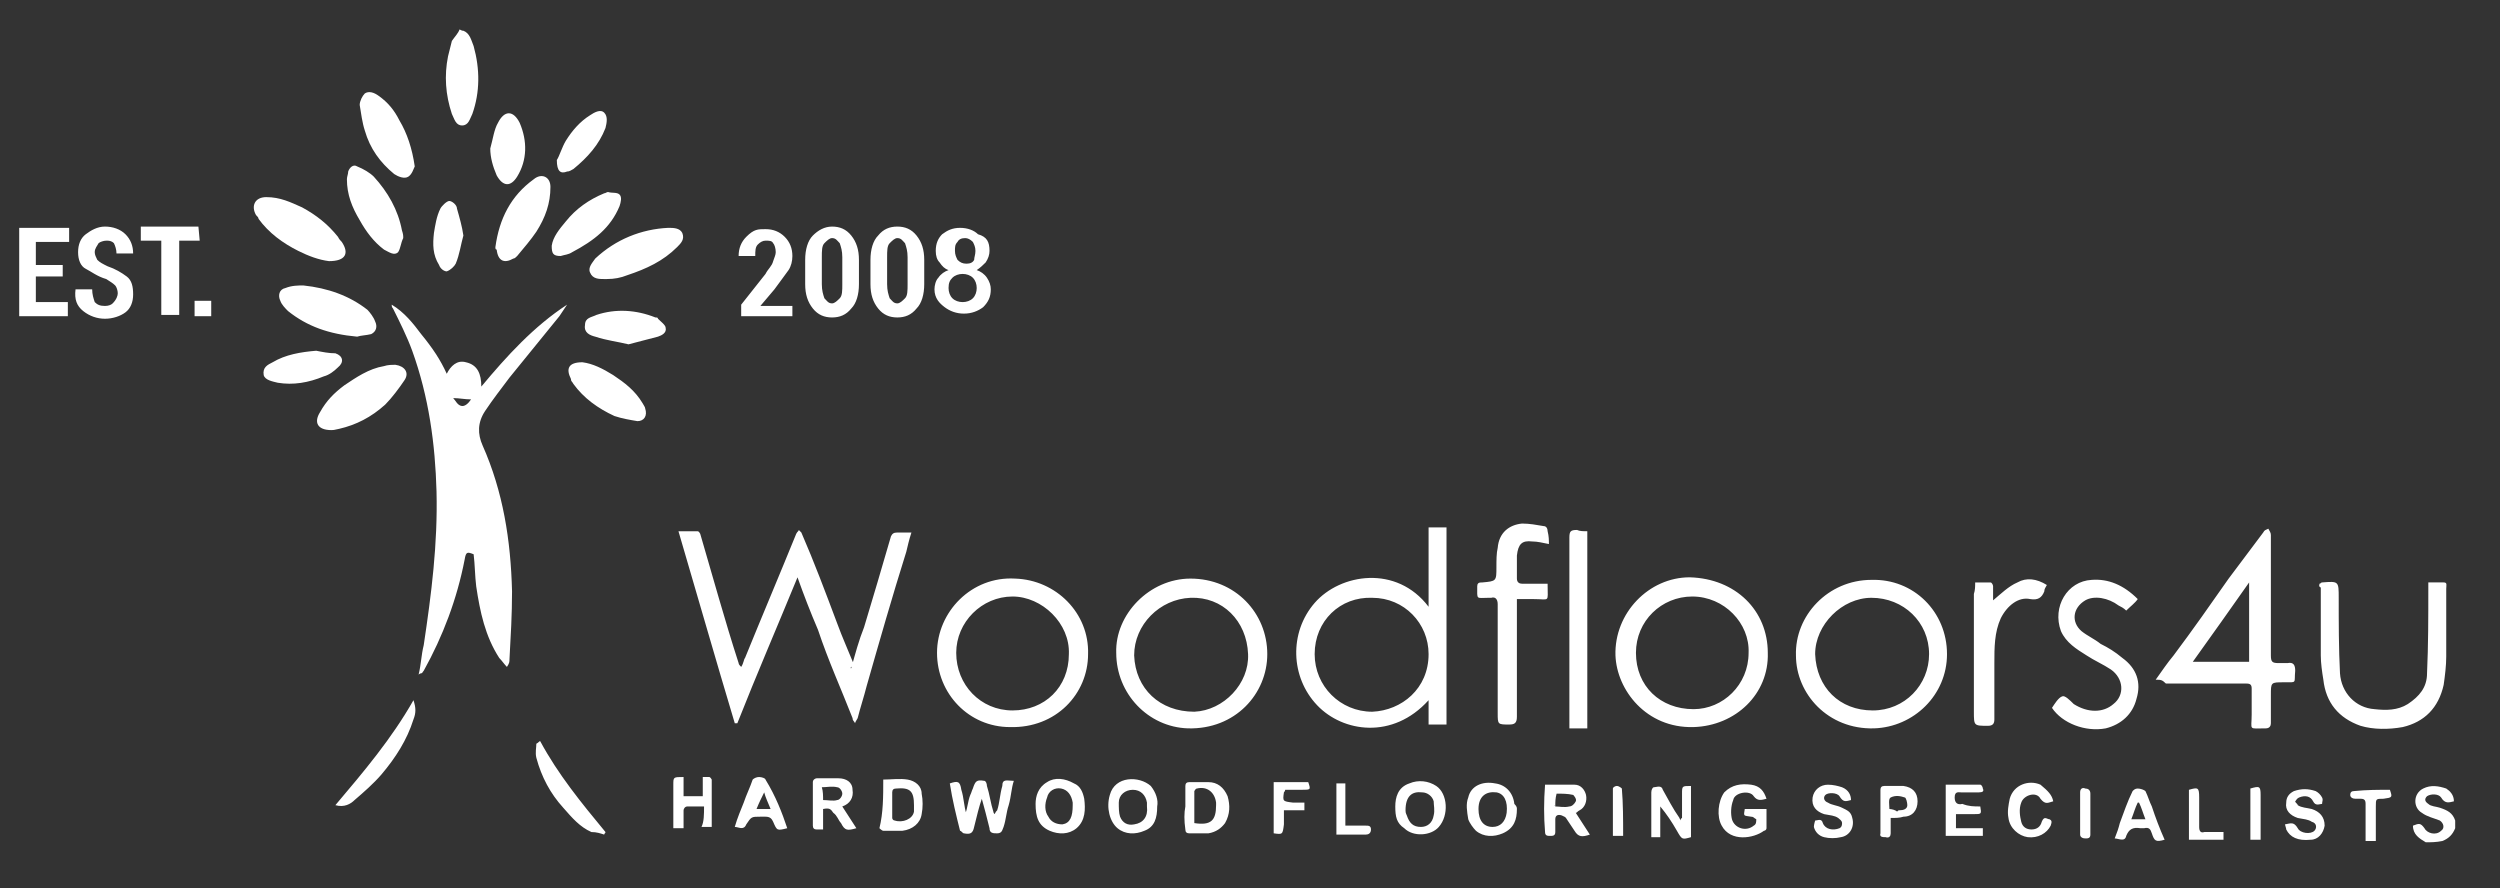
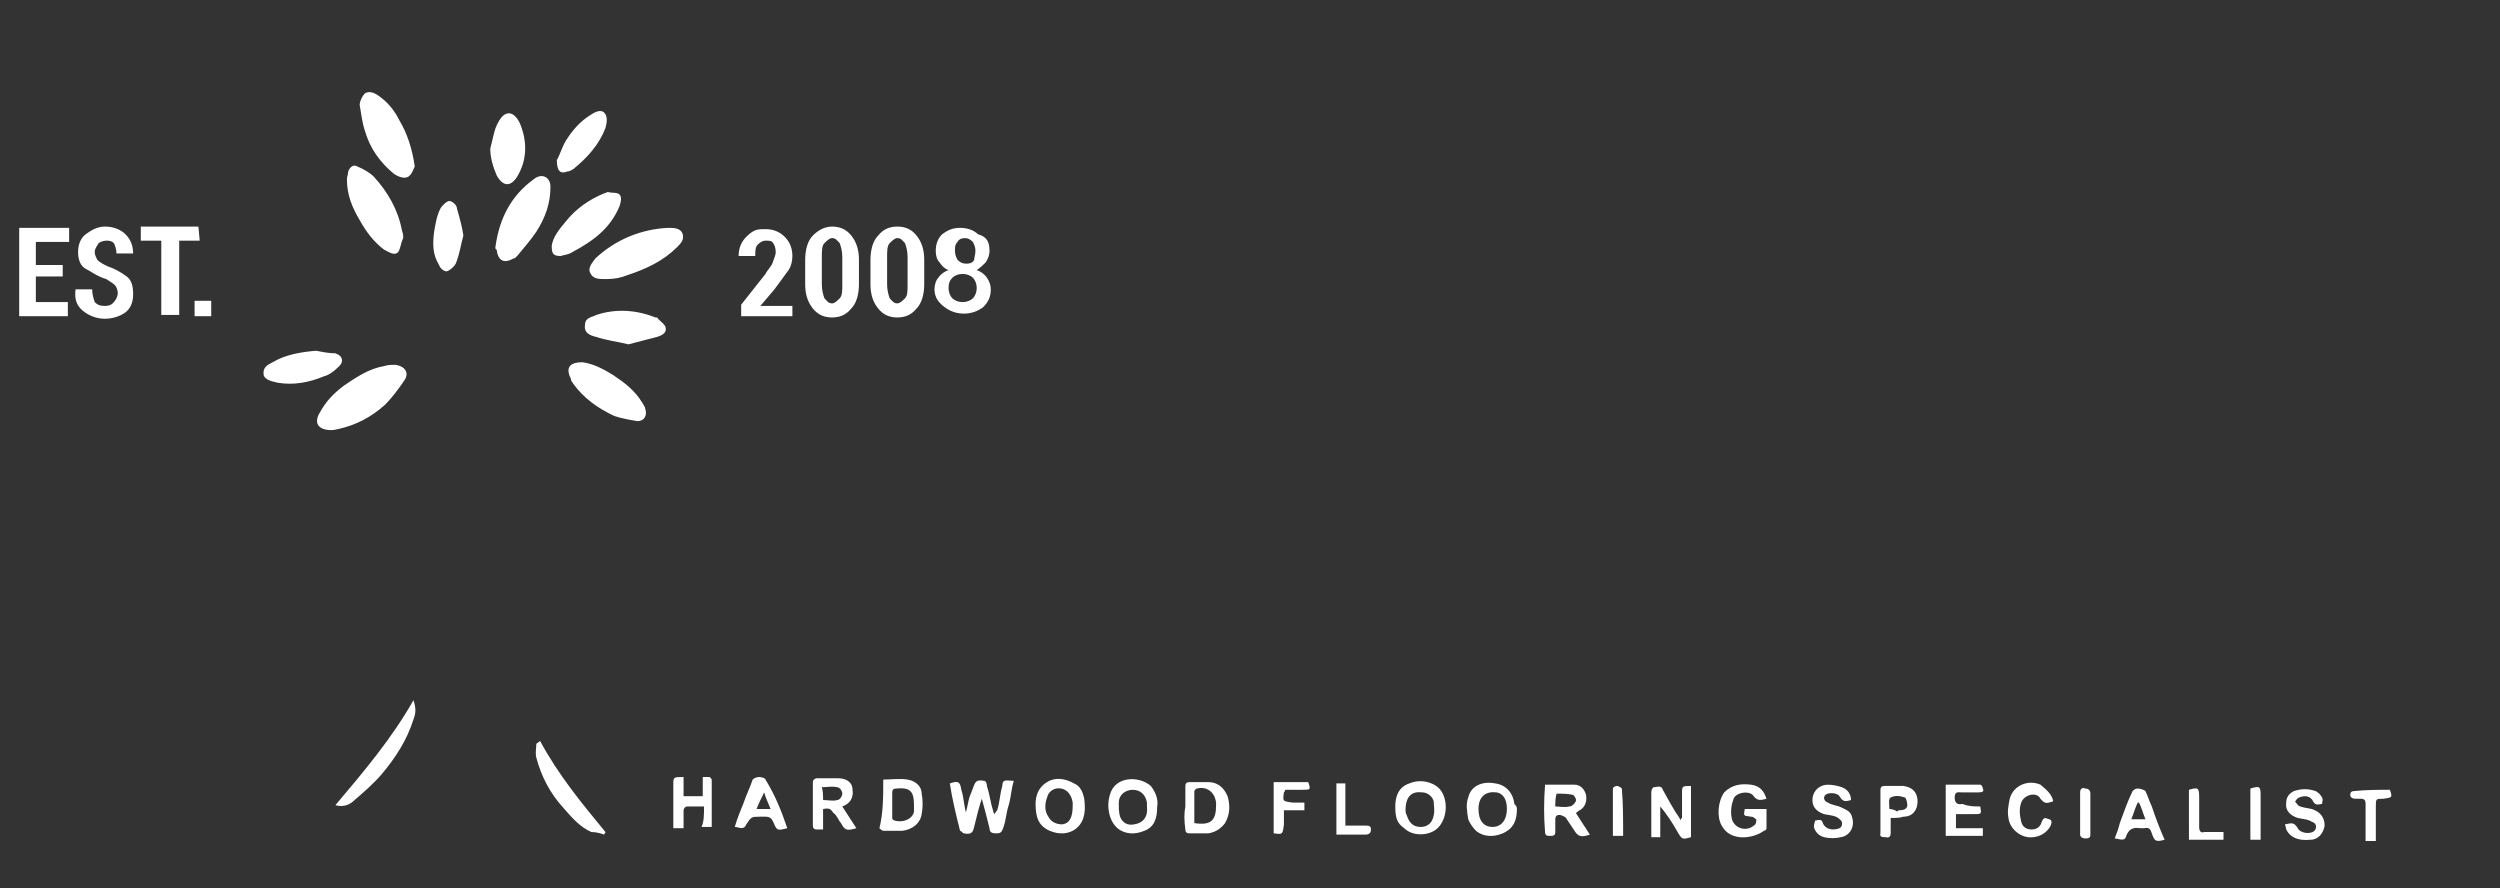
<svg xmlns="http://www.w3.org/2000/svg" version="1.1" id="Layer_1" x="0" y="0" viewBox="0 0 195.3 69.4" xml:space="preserve">
  <rect x="0" y="0" width="195.3" height="69.4" fill="#333333" stroke="none" />
  <style>.st0{fill:#fff}</style>
-   <path class="st0" d="M36.2 2.4c.5.2.6.7.8 1.2.5 1.8.5 3.6-.1 5.3-.2.4-.3.9-.8.9s-.6-.5-.8-.9q-.75-2.25-.3-4.5l.3-1.2c.2-.3.5-.6.6-.9.2.1.2.1.3.1m153.3 63.4c-.5-.3-1-.6-1-1.3.5-.2.6-.2.9.2.2.4.9.6 1.3.2.3-.2.2-.6-.1-.8-.5-.2-1-.3-1.4-.6-.7-.4-.7-1.5.1-1.9.6-.3 1.2-.2 1.8 0 .3.2.6.5.6 1-.4.1-.7.2-1-.3-.2-.3-.8-.3-1.1-.1-.2.2-.2.4.1.6.2.2.6.2.9.3.6.2 1 .4 1.2 1v.6c-.2.5-.5.8-1 1-.5.1-.9.1-1.3.1M34.9 29.2c.3-.6.8-1.1 1.5-.9.9.2 1.2.9 1.2 1.9 2-2.4 4.1-4.7 6.7-6.4l-.6.9-3.9 4.8c-.6.8-1.3 1.7-1.9 2.6s-.6 1.8-.2 2.7c1.6 3.6 2.2 7.4 2.3 11.4 0 1.8-.1 3.5-.2 5.3 0 .2 0 .3-.2.6-.2-.2-.4-.5-.6-.7-1.1-1.7-1.5-3.6-1.8-5.6-.1-.8-.1-1.7-.2-2.5-.5-.2-.6-.2-.7.4-.6 3.1-1.7 6-3.2 8.7-.1.1-.1.2-.2.2 0 0-.1 0-.2.1.2-.8.2-1.5.4-2.3.6-4 1.1-7.9 1-12-.1-3.7-.6-7.4-1.9-11-.4-1.1-1-2.3-1.5-3.3-.1-.1-.1-.2-.1-.3 1 .6 1.7 1.5 2.3 2.3.9 1.1 1.5 2 2 3.1m1.9 2c-.5 0-.9-.1-1.4-.1.2.2.3.5.6.6s.6-.2.8-.5m29.7 21c.3-1.1.6-2.2 1-3.2.7-2.3 1.4-4.7 2.1-7.1.1-.2.2-.3.5-.3h1.1c-.2.6-.3 1.1-.4 1.5-1.1 3.5-2.1 7-3.1 10.5-.2.8-.5 1.7-.7 2.5-.1.2-.2.3-.2.4-.1-.2-.2-.2-.2-.4-.9-2.3-1.9-4.5-2.7-6.9-.6-1.4-1.1-2.7-1.6-4.1-1.6 3.9-3.2 7.6-4.7 11.4h-.2c-1.5-5-2.9-9.9-4.4-15h1.5c.1 0 .2.2.2.2 1 3.4 1.9 6.7 3 10.1 0 .1.1.2.2.3.2-.3.2-.6.3-.7 1.3-3.2 2.7-6.5 4-9.7.1-.2.2-.2.2-.3l.2.2c1 2.3 1.9 4.7 2.8 7.1.4 1.1.9 2.2 1.3 3.2-.3.3-.3.3-.2.3m45.1 2.5c-2.8 3.1-6.7 2.5-8.7.4-2.1-2.2-2.2-5.7-.2-8s6.4-3 8.9.3v-6.2h1.4v15.4h-1.4zm-8.9-3.6c0 2.5 2 4.5 4.5 4.5 2.3-.1 4.4-1.8 4.4-4.5 0-2.4-1.9-4.4-4.4-4.4-2.5-.1-4.5 1.8-4.5 4.4m65.7 2c.5-.7.9-1.3 1.4-1.9 1.5-2 2.9-4 4.3-6l2.7-3.6c.1-.2.2-.2.4-.3.1.2.2.3.2.5v9.4c0 .5.1.6.6.6h.7c.5-.1.6.2.6.6-.1 1 .2.9-.9.9-1 0-1 0-1 1v2.2c0 .2-.1.4-.4.4-1.4 0-1.1.2-1.1-1.1v-2c0-.3-.1-.4-.4-.4h-6.3c-.3-.3-.4-.3-.8-.3m2.9-1.4h4.4v-6.2c-1.4 2-2.9 4.1-4.4 6.2M73.2 51c0-3.2 2.7-6 6.1-5.8 3.2.1 5.8 2.7 5.7 5.9 0 3.1-2.5 5.8-6.1 5.7-3.2 0-5.7-2.6-5.7-5.8m10.3.1c.1-2.4-2.1-4.5-4.4-4.5-2.4 0-4.4 2-4.4 4.4 0 2.5 1.9 4.5 4.4 4.5s4.4-1.8 4.4-4.4m54.6-.1c.1 3.2-2.5 5.7-5.8 5.8-3.7.1-6-2.9-6.1-5.6-.1-3.3 2.6-6.1 5.8-6.1 3.6.1 6.1 2.6 6.1 5.9m-5.9-4.4c-2.4 0-4.4 1.9-4.4 4.4 0 2.6 1.9 4.4 4.5 4.4 2.3 0 4.3-1.9 4.3-4.4.1-2.3-1.9-4.4-4.4-4.4m19.9 4.5c0 3.2-2.6 5.7-5.7 5.8-3.6.1-6.1-2.7-6.1-5.7-.1-3.1 2.5-5.9 5.9-5.9 3.3-.1 5.9 2.5 5.9 5.8m-1.4 0c0-2.5-2-4.4-4.5-4.4-2.3 0-4.4 2.1-4.4 4.4.1 2.6 1.9 4.4 4.5 4.4 2.5 0 4.4-2 4.4-4.4M87.2 51c-.1-3 2.6-5.8 5.8-5.8 3.5 0 6 2.7 6 5.9 0 3.1-2.5 5.9-6.2 5.8-3.1-.1-5.6-2.7-5.6-5.9m10.3.1c-.1-2.6-2-4.5-4.5-4.4-2.4.1-4.4 2.1-4.4 4.5.1 2.6 2 4.4 4.7 4.4 2.3-.1 4.3-2.2 4.2-4.5m83.7-5.5c.1 0 .1-.1.2-.1 1.3-.1 1.3-.1 1.3 1.2 0 1.9 0 4 .1 5.9.1 1.5 1.2 2.7 2.7 2.8.9.1 1.8.1 2.6-.4.9-.6 1.5-1.3 1.5-2.4.1-2.2.1-4.4.1-6.5v-.6h1.2c.3 0 .2.2.2.5v5.3c0 .7-.1 1.5-.2 2.2-.4 1.8-1.5 2.9-3.2 3.3-1.1.2-2.3.2-3.3-.1-1.7-.6-2.7-1.8-2.9-3.6-.1-.6-.2-1.3-.2-1.9v-5.3c-.2-.1-.1-.2-.1-.3m-20.9 9.7s0-.1 0 0c.2-.3.5-.8.8-.9.2-.1.6.3.9.6 1.1.7 2.3.7 3.1 0 .9-.7.8-2-.2-2.7-.6-.4-1.3-.7-1.9-1.1-.8-.5-1.6-1-2-1.9-.7-1.9.5-3.9 2.4-4q1.95-.15 3.6 1.5c-.2.3-.6.6-.9.9-.2-.2-.4-.3-.6-.4-.8-.6-1.9-.8-2.6-.4-1 .6-1.1 1.7-.3 2.4.5.4 1 .6 1.5 1 .6.3 1.1.6 1.7 1.1 1.1.8 1.5 1.9 1.1 3.2-.3 1.2-1.2 2-2.4 2.3-1.6.3-3.4-.4-4.2-1.6M121 42.5c-.5-.1-.9-.2-1.3-.2-.8-.1-1.1.2-1.2 1.1v1.8c0 .3.2.4.4.4h2v.1c0 1.4.2 1.1-1.1 1.1h-1.3V56c0 .5-.2.6-.6.6-.9 0-.9 0-.9-.9v-8.5c0-.4-.2-.6-.5-.5h-.2c-1 0-.9.2-.9-.9q0-.3.3-.3h.1c1.1-.1 1.1-.1 1.1-1.2 0-.5 0-1.1.1-1.5.1-1.2.9-1.8 1.9-1.9.6 0 1.1.1 1.7.2.2 0 .3.2.3.4.1.4.1.7.1 1m33.3 3h1.2c.1 0 .2.2.2.3v1.1c.6-.5 1.2-1.1 1.9-1.4.7-.4 1.5-.3 2.3.2-.1.2-.2.3-.2.5-.2.5-.5.7-1.1.6-.9-.2-1.8.5-2.3 1.5-.5 1.1-.5 2.3-.5 3.5v4.4c0 .3-.1.5-.5.5-1.1 0-1.1 0-1.1-1.1v-9.2c.1-.3.1-.6.1-.9m-30.3-4v15.4h-1.4V42c0-.5.1-.6.6-.6.2.1.5.1.8.1M27.9 26.3c-2.2-.2-3.9-.8-5.4-2-.2-.2-.5-.5-.6-.8-.2-.4-.1-.9.4-1 .5-.2 1-.2 1.4-.2 1.9.2 3.6.8 5 1.9.2.2.5.6.6.9.2.4.1.8-.3 1-.4.1-.8.1-1.1.2m-2.2-5.9c-.8-.1-1.6-.4-2.4-.8-1.2-.6-2.3-1.4-3.1-2.5 0-.1-.1-.2-.2-.3-.4-.7-.1-1.4.8-1.4 1.1 0 1.9.4 2.8.8 1.1.6 2 1.3 2.8 2.3.1.2.2.3.3.4.6.9.3 1.5-1 1.5" />
  <path class="st0" d="M25.9 33.6c-1.1 0-1.4-.6-.9-1.4.5-.9 1.1-1.5 1.9-2.1.9-.6 1.9-1.3 3.1-1.5.3-.1.6-.1.9-.1.7.1 1.1.6.7 1.2s-1 1.4-1.5 1.9c-1.1 1-2.3 1.6-3.6 1.9-.4.1-.5.1-.6.1m21.5-11.8h-.2c-.4 0-.9 0-1.1-.5-.2-.4.2-.8.4-1.1 1.6-1.5 3.6-2.3 5.7-2.4.4 0 .9 0 1.1.4.2.5-.1.8-.4 1.1-1.1 1.1-2.4 1.7-3.9 2.2-.5.2-1 .3-1.6.3q.15 0 0 0m-15.9-3.2c-.2.4-.2.8-.4 1.1-.3.3-.7 0-1.1-.2-.8-.6-1.4-1.4-1.9-2.3-.6-1-1-2-1-3.2 0-.2.1-.4.1-.6.1-.3.4-.6.7-.4.5.2 1 .5 1.3.8 1.1 1.2 1.9 2.6 2.2 4.2.1.3.1.4.1.6m7.2.7c.3-2.2 1.2-4 3-5.3.6-.5 1.3-.2 1.3.6 0 1.3-.4 2.4-1.1 3.5-.4.6-1 1.3-1.5 1.9-.1.1-.2.2-.3.2-.7.4-1.2.2-1.3-.7-.1 0-.1-.1-.1-.2M32.4 13c-.1.2-.2.6-.5.8s-.8 0-1.1-.2c-1.1-.9-1.9-2-2.3-3.4-.2-.6-.3-1.4-.4-2 0-.3.2-.7.4-.9.3-.2.7-.1 1.1.2.7.5 1.2 1.1 1.6 1.9q.9 1.5 1.2 3.6m13.1 15.3c.8.1 1.6.5 2.4 1 .9.6 1.7 1.2 2.3 2.2.1.2.2.3.2.4.2.6-.1 1-.6 1-.6-.1-1.2-.2-1.8-.4-1.3-.6-2.4-1.4-3.2-2.5-.1-.2-.2-.2-.2-.4-.4-.8-.2-1.3.9-1.3M43.8 20c-.6 0-.7-.2-.7-.8.1-.7.6-1.3 1.1-1.9.8-1 1.8-1.7 3-2.2.1 0 .2-.1.3-.1.3.1.7 0 .9.2s.1.6 0 .9c-.7 1.7-2 2.7-3.7 3.6-.3.2-.6.2-.9.3m5.3 6.9c-.8-.2-1.7-.3-2.6-.6-.4-.1-.9-.3-.8-.9 0-.6.5-.6.9-.8 1.5-.5 3.1-.4 4.6.2.1 0 .2 0 .2.1.2.2.6.5.6.7.1.4-.3.6-.6.7-.8.2-1.5.4-2.3.6m-24.4.5c.5.1 1 .2 1.5.2.6.2.7.7.2 1.1-.3.3-.7.6-1.1.7-1.2.5-2.4.7-3.6.5-.4-.1-1-.2-1.1-.6-.1-.6.3-.8.7-1 1-.6 2.2-.8 3.4-.9m13.6-15.8c.2-.7.3-1.5.6-2 .5-1 1.2-1 1.7 0 .6 1.4.6 2.9-.2 4.2-.5.8-1.1.8-1.6-.1-.3-.7-.5-1.4-.5-2.1M79.2 61c-.2.6-.2 1.2-.4 1.9-.2.6-.2 1.1-.4 1.7-.1.2-.1.5-.5.5-.3 0-.6 0-.6-.4-.2-.8-.4-1.6-.6-2.3-.1.3-.2.6-.3 1l-.3 1.2c-.1.5-.3.6-.8.5-.1 0-.2-.2-.3-.2-.3-1.2-.6-2.4-.8-3.7.6-.2.8-.2.9.5.2.6.2 1.3.4 1.9h-.1c.2-.5.2-1 .4-1.5.1-.2.1-.3.2-.5.2-.6.3-.7.9-.6.1 0 .2.2.2.4.2.6.3 1.4.5 2 0 0 0 .1.1.2.1-.2.1-.2.2-.3.2-.6.2-1.2.4-1.9 0-.6.4-.4.9-.4M43.5 12.5c.2-.3.4-1 .7-1.5.5-.8 1.1-1.5 1.9-2 .3-.2.8-.5 1.1-.2s.2.8.1 1.2c-.5 1.3-1.4 2.3-2.5 3.2-.2.1-.3.2-.5.2-.5.2-.8 0-.8-.9M32.3 54.7c.2.6.2 1 0 1.5-.5 1.6-1.4 3-2.5 4.3-.6.7-1.4 1.4-2.1 2-.3.3-.8.6-1.5.4 2.2-2.6 4.4-5.2 6.1-8.2m3.9-36.3c-.2.7-.3 1.5-.6 2.2-.1.2-.4.5-.7.6-.2 0-.5-.2-.6-.5-.5-.8-.5-1.6-.4-2.5.1-.6.2-1.3.5-1.9.1-.2.5-.6.7-.6s.6.3.6.6c.2.7.4 1.4.5 2.1m28.1 44.8v1.6h-.5q-.3 0-.3-.3v-3.4c0-.2.2-.3.3-.3h1.7c.6 0 1.1.3 1.1.9.1.6-.2 1.1-.8 1.3 0 0-.1 0 0 0 .4.6.7 1.1 1.1 1.7-.7.2-.9.2-1.2-.4-.2-.2-.3-.6-.6-.8-.2-.3-.3-.4-.8-.3m0-.7c.4 0 .8.1 1.1 0 .2 0 .4-.3.4-.5s-.2-.5-.4-.5c-.4-.1-.8 0-1.2 0 .1.3.1.7.1 1m-22.1-4.6c1.4 2.6 3.2 4.8 5.1 7.1 0 .1-.1.1-.1.2-.3-.1-.6-.2-1-.2-.9-.4-1.5-1.1-2.2-1.9q-1.5-1.65-2.1-3.9c-.1-.4 0-.8 0-1.1.2-.1.2-.2.3-.2m78.5 3.4h2.3c.5 0 .8.4.9.8.1.5-.1 1-.5 1.2-.2.1-.2.2-.3.2.4.6.7 1.1 1.1 1.7-.6.2-.9.2-1.2-.3l-.6-.9c-.1-.2-.2-.2-.4-.3-.3-.1-.5 0-.5.3v1c0 .3-.2.3-.4.3s-.4 0-.4-.3c-.1-1.2-.1-2.4 0-3.7-.1.1 0 0 0 0m.8 1.7c.3 0 .7.1 1.1 0 .2 0 .4-.2.5-.4s-.2-.5-.2-.5c-.4-.1-.9-.1-1.3-.1-.1.4-.1.6-.1 1-.1-.2-.1-.1 0 0m9.9.9V62c0-.6 0-.6.7-.6v4c-.7.2-.7.2-1.1-.5s-.8-1.3-1.3-1.9v2.4h-.7v-3.5c0-.2.1-.4.2-.4.2 0 .6-.2.7.2.4.7.8 1.5 1.3 2.2 0 .1.1.1.1.2 0-.2.1-.2.1-.2m6.6-1.5c-.4.1-.7.2-1-.2-.3-.5-1.5-.3-1.6.3-.2.5-.2 1.1-.1 1.5.2.7 1.1 1 1.7.5.2-.1.2-.3.2-.5-.2-.1-.2-.2-.4-.2-.6-.1-.6 0-.5-.6h1.7v1.5c0 .1-.1.2-.2.2-.8.6-2.6.9-3.3-.4-.4-.7-.3-1.9.2-2.6.6-.6 1.3-.7 2.1-.6.7.1 1 .5 1.2 1.1m-29 .6c0-.7.2-1.5 1.1-1.8.7-.3 1.5-.2 2.1.2.9.6 1 2.3.2 3.2-.6.7-2 .8-2.7.1-.6-.4-.7-.9-.7-1.7m.8.3c0 .1 0 .2.1.4.2.6.5.9 1.1.9.5 0 .9-.3 1-.9.1-.4 0-.8 0-1.1-.1-.4-.5-.7-.9-.7-.8-.1-1.3.3-1.3 1.4m-28.9-.5c0-.6.2-1.3.9-1.7.6-.4 1.4-.3 2.1.1.5.2.7.7.8 1.2.1.8.1 1.7-.6 2.3-.6.5-1.4.5-2.1.2-.9-.4-1.1-1.1-1.1-2.1m2.9.1v-.2c-.1-.6-.4-1-.9-1.1s-1 .2-1.1.7c-.2.5-.2 1.1.1 1.5.2.4.6.6 1.1.6.6-.1.8-.6.8-1.5m34.7.3c0 .8-.2 1.5-1.1 1.9-.7.3-1.5.3-2.1-.2-.2-.2-.5-.6-.6-.9-.1-.6-.2-1.2 0-1.7.2-.9 1.1-1.3 2.1-1.1.8.1 1.4.7 1.5 1.6.2.2.2.3.2.4m-3 0c0 .9.4 1.4 1.1 1.4.6 0 1-.4 1.1-1.1.1-.9-.2-1.5-.8-1.6-.8-.1-1.4.3-1.4 1.3M90.4 63c0 .9-.2 1.6-1 1.9-.7.3-1.5.3-2.1-.2s-.9-1.6-.6-2.6c.4-1.5 2.3-1.5 3.2-.7.4.5.6 1.1.5 1.6m-.8 0v-.3c-.1-.6-.5-1-1.1-1s-1.1.4-1.1 1c0 .4 0 .8.1 1.1.2.5.6.7 1.1.6.7-.1 1.1-.6 1-1.4M69 60.9c.6 0 1.3-.1 1.9 0s1.1.5 1.1 1.1c.1.5.1 1.1 0 1.6-.1.7-.7 1.2-1.5 1.3H69c-.1 0-.3-.2-.3-.2.3-1.2.3-2.5.3-3.8m2.4 2c0-1.1-.3-1.4-1.4-1.3q-.3 0-.3.3v2c0 .1.1.2.2.2.6.2 1.4-.1 1.5-.7zm21.2.1v-1.6q0-.3.3-.3h1.5c.7 0 1.2.4 1.5 1.1.2.7.2 1.4-.2 2.1-.3.4-.7.7-1.3.8h-1.5q-.3 0-.3-.3-.15-1.05 0-1.8-.15 0 0 0m.7 1.3c1.3.2 1.7-.2 1.7-1.4v-.2c-.1-.8-.7-1.3-1.5-1.1-.1 0-.2.2-.2.2zm85.2.1c.5-.1.7-.2 1 .3.2.4 1 .5 1.3.2.2-.2.2-.6-.2-.7-.3-.2-.6-.2-1.1-.3-.6-.2-1-.6-.9-1.2q0-.6.6-.9c.6-.2 1.1-.2 1.7 0 .2.1.4.3.5.5s0 .3 0 .5c-.2 0-.5.2-.7-.2s-.6-.5-1.1-.3c-.2.1-.2.2-.3.3 0 .1.2.2.2.3.3.2.7.2 1.1.3.6.2 1 .6 1 1.3-.1.6-.5 1.1-1.1 1.1-1 .1-1.6-.2-1.9-.8 0 0 0-.1-.1-.4m-33.9-1.9c-.4.1-.6.2-.9-.3-.2-.3-.9-.3-1.1-.1s-.1.5.2.6c.3.2.7.2 1.1.4s.7.3.8.8c.2.7-.2 1.4-.9 1.5-.4.1-.9.1-1.3 0s-.7-.4-.8-.8c0-.2.1-.5.1-.5.2 0 .5-.2.6.2.2.5.8.6 1.3.4.2-.1.2-.3.2-.4 0-.2-.2-.3-.3-.4-.3-.2-.6-.2-1.1-.3-.6-.2-1-.6-.9-1.3.1-.6.6-1 1.2-1 .4 0 .8.1 1.1.2.5.2.7.6.7 1M55 63h-1.3c-.2 0-.3.2-.3.3v1.4h-.8v-3.4c0-.6 0-.6.8-.6v1.5h1.5v-1.5h.5c.1 0 .2.2.2.2v3.7h-.8c.2-.4.2-1 .2-1.6m99.7 0c.1.6.1.6-.5.6h-1.4v1.1h2.1v.6H152v-4h2.7c.1 0 .2.2.2.3q.15.3-.3.3h-1.4c-.2 0-.5-.1-.5.4 0 .4.2.6.6.5.5.2.9.2 1.4.2m-93.2 1.7c-.8.2-.8.2-1.1-.5-.1-.2-.2-.4-.6-.4h-.4c-.7 0-.7 0-1.1.6-.2.5-.6.2-.9.2.2-.7.5-1.4.7-1.9.2-.6.5-1.2.7-1.8.1-.1.3-.2.5-.2s.5.1.5.2c.8 1.3 1.3 2.6 1.7 3.8m-1.8-2.8c-.2.4-.4.8-.6 1.3h1.1c-.2-.5-.4-.9-.5-1.3m109.4 3.7c-.7.2-.8.1-1-.5-.1-.3-.2-.5-.6-.4h-.3c-.6-.1-.9.1-1.1.6-.1.5-.6.2-.9.2.2-.5.3-.8.4-1.2.3-.8.6-1.7 1-2.5.1-.1.2-.2.4-.2s.5.1.6.2c.2.4.3.8.5 1.2.3.9.6 1.7 1 2.6m-1.5-1.6c-.2-.5-.3-.9-.5-1.3h-.1c-.2.4-.3.8-.5 1.3zm-19.9-.1v1.2c0 .2-.1.4-.4.3-.2 0-.5 0-.4-.3v-3.4q0-.3.3-.3h1.5c.7.1 1.1.5 1.1 1.2s-.4 1.2-1.1 1.2c-.3.1-.6.1-1 .1m.5-.5q0-.15 0 0c.1-.1.1-.1.2-.1.3 0 .6-.1.6-.4 0-.2-.1-.6-.2-.6-.3-.1-.7-.2-1.1 0-.2.1-.1.6-.1.9.2 0 .5.1.6.2m12.2-.8c-.4.1-.6.3-1-.2-.3-.6-1.3-.3-1.5.3-.2.5-.1 1.1 0 1.5s.4.6.8.6.7-.2.8-.6c.2-.5.4-.2.6-.2.2.1.2.2.1.5-.3.6-1 1-1.8.9-.7-.1-1.4-.7-1.5-1.5-.1-.5 0-1 .1-1.5.3-1.1 1.5-1.5 2.4-1.1.6.5.9.8 1 1.3m-60.9 2.5v-4h2.7c.2.6.2.6-.5.6h-1.3c0 .1-.1.2-.1.2-.1.7-.1.7.7.8h.9v.6h-1.6v1.1c-.1.8-.1.8-.8.7m87.2-3.4c.2.6.2.6-.5.7-.6 0-.6 0-.6.6v2.7h-.8v-2.9c0-.3-.1-.4-.4-.4h-.4c-.2 0-.4-.1-.4-.3s.1-.3.3-.3c1-.1 1.9-.1 2.8-.1m-15.7 0c.7-.2.8-.2.8.6v2.3c0 .3.1.5.4.4h1.5v.6H171zm-66.6 3.5v-4h.7v3.3h1.6c.2 0 .4 0 .4.3s-.2.4-.4.4zm22.4.1h-.8v-3.7c0-.1.2-.2.3-.2.2 0 .4.2.4.2.1 1.2.1 2.4.1 3.7m49.8.3h-.8v-4c.7-.2.8-.2.8.5zm-13.3-2.1v1.7c0 .3-.2.3-.4.3s-.4-.1-.4-.3v-3.3c0-.3.2-.4.4-.3.2 0 .4.1.4.4zM4.9 21.6H2.8v2h2.5v1.1H1.5v-6.9h3.9v1.1H2.8v1.8h2.1zm4.3 1.3c0-.2-.1-.5-.2-.6-.2-.2-.4-.3-.7-.5-.7-.2-1.2-.6-1.6-.8s-.6-.7-.6-1.3.2-1.1.6-1.4.9-.6 1.5-.6 1.2.2 1.6.6.6.9.6 1.5H9.1c0-.3-.1-.6-.2-.8-.2-.2-.4-.2-.6-.2s-.5.1-.6.2c-.1.2-.3.4-.3.7 0 .2.1.4.2.6.2.2.4.3.8.5.6.2 1.1.5 1.5.8s.5.8.5 1.4-.2 1.1-.6 1.4-1 .5-1.6.5-1.2-.2-1.7-.6-.7-.9-.6-1.7h1.3c0 .4.1.7.2 1 .2.2.4.3.8.3.3 0 .5-.1.6-.2.3-.3.4-.6.4-.8m6.4-4.1H14v5.8h-1.4v-5.8H11v-1.1h4.5zm.9 5.9h-1.3v-1.2h1.3zm45.6 0h-4.2v-.9l1.9-2.4c.2-.4.5-.6.6-1 .1-.3.2-.5.2-.7 0-.3-.1-.6-.2-.7-.1-.2-.3-.2-.6-.2q-.3 0-.6.3c-.2.2-.2.5-.2.9h-1.3q0-.9.6-1.5c.6-.6.9-.6 1.5-.6s1.1.2 1.5.6.6.9.6 1.5c0 .4-.1.8-.3 1.1s-.6.8-1.1 1.5l-1.1 1.3h2.5v.8zm5-2.5c0 .8-.2 1.5-.6 1.9-.4.5-.9.7-1.5.7s-1.1-.2-1.5-.7-.6-1.1-.6-1.9v-1.9c0-.8.2-1.5.6-1.9s.9-.7 1.5-.7 1.1.2 1.5.7.6 1.1.6 1.9zm-1.3-2.1c0-.5-.1-.8-.2-1.1-.2-.2-.3-.4-.6-.4-.2 0-.4.2-.6.4s-.2.6-.2 1.1v2.1c0 .5.1.8.2 1.1.2.2.3.4.6.4.2 0 .4-.2.6-.4s.2-.6.2-1.1zm6.4 2.1c0 .8-.2 1.5-.6 1.9-.4.5-.9.7-1.5.7s-1.1-.2-1.5-.7-.6-1.1-.6-1.9v-1.9c0-.8.2-1.5.6-1.9.4-.5.9-.7 1.5-.7s1.1.2 1.5.7.6 1.1.6 1.9zm-1.3-2.1c0-.5-.1-.8-.2-1.1-.2-.2-.3-.4-.6-.4-.2 0-.4.2-.6.4s-.2.6-.2 1.1v2.1c0 .5.1.8.2 1.1.2.2.3.4.6.4.2 0 .4-.2.6-.4s.2-.6.2-1.1zm6.4-.5q0 .45-.3.9c-.2.2-.4.4-.7.6.3.1.6.3.8.6q.3.45.3.9c0 .6-.2 1-.6 1.4-.4.3-.9.5-1.5.5s-1.1-.2-1.5-.5-.8-.7-.8-1.4c0-.3.1-.7.3-.9.2-.3.5-.5.8-.6-.3-.1-.5-.3-.7-.6q-.3-.3-.3-.9c0-.6.2-1 .5-1.3.4-.3.8-.5 1.4-.5s1.1.2 1.4.5c.7.2.9.6.9 1.3m-1 2.9c0-.3-.1-.6-.3-.8s-.5-.3-.8-.3-.6.1-.8.3-.3.4-.3.8c0 .3.1.6.3.8s.5.3.8.3.6-.1.8-.3.3-.5.3-.8m-.1-2.9c0-.3-.1-.5-.2-.7q-.3-.3-.6-.3-.45 0-.6.3c-.2.2-.2.4-.2.7s.1.5.2.7c.2.2.4.3.7.3q.45 0 .6-.3c0-.2.1-.4.1-.7" />
</svg>